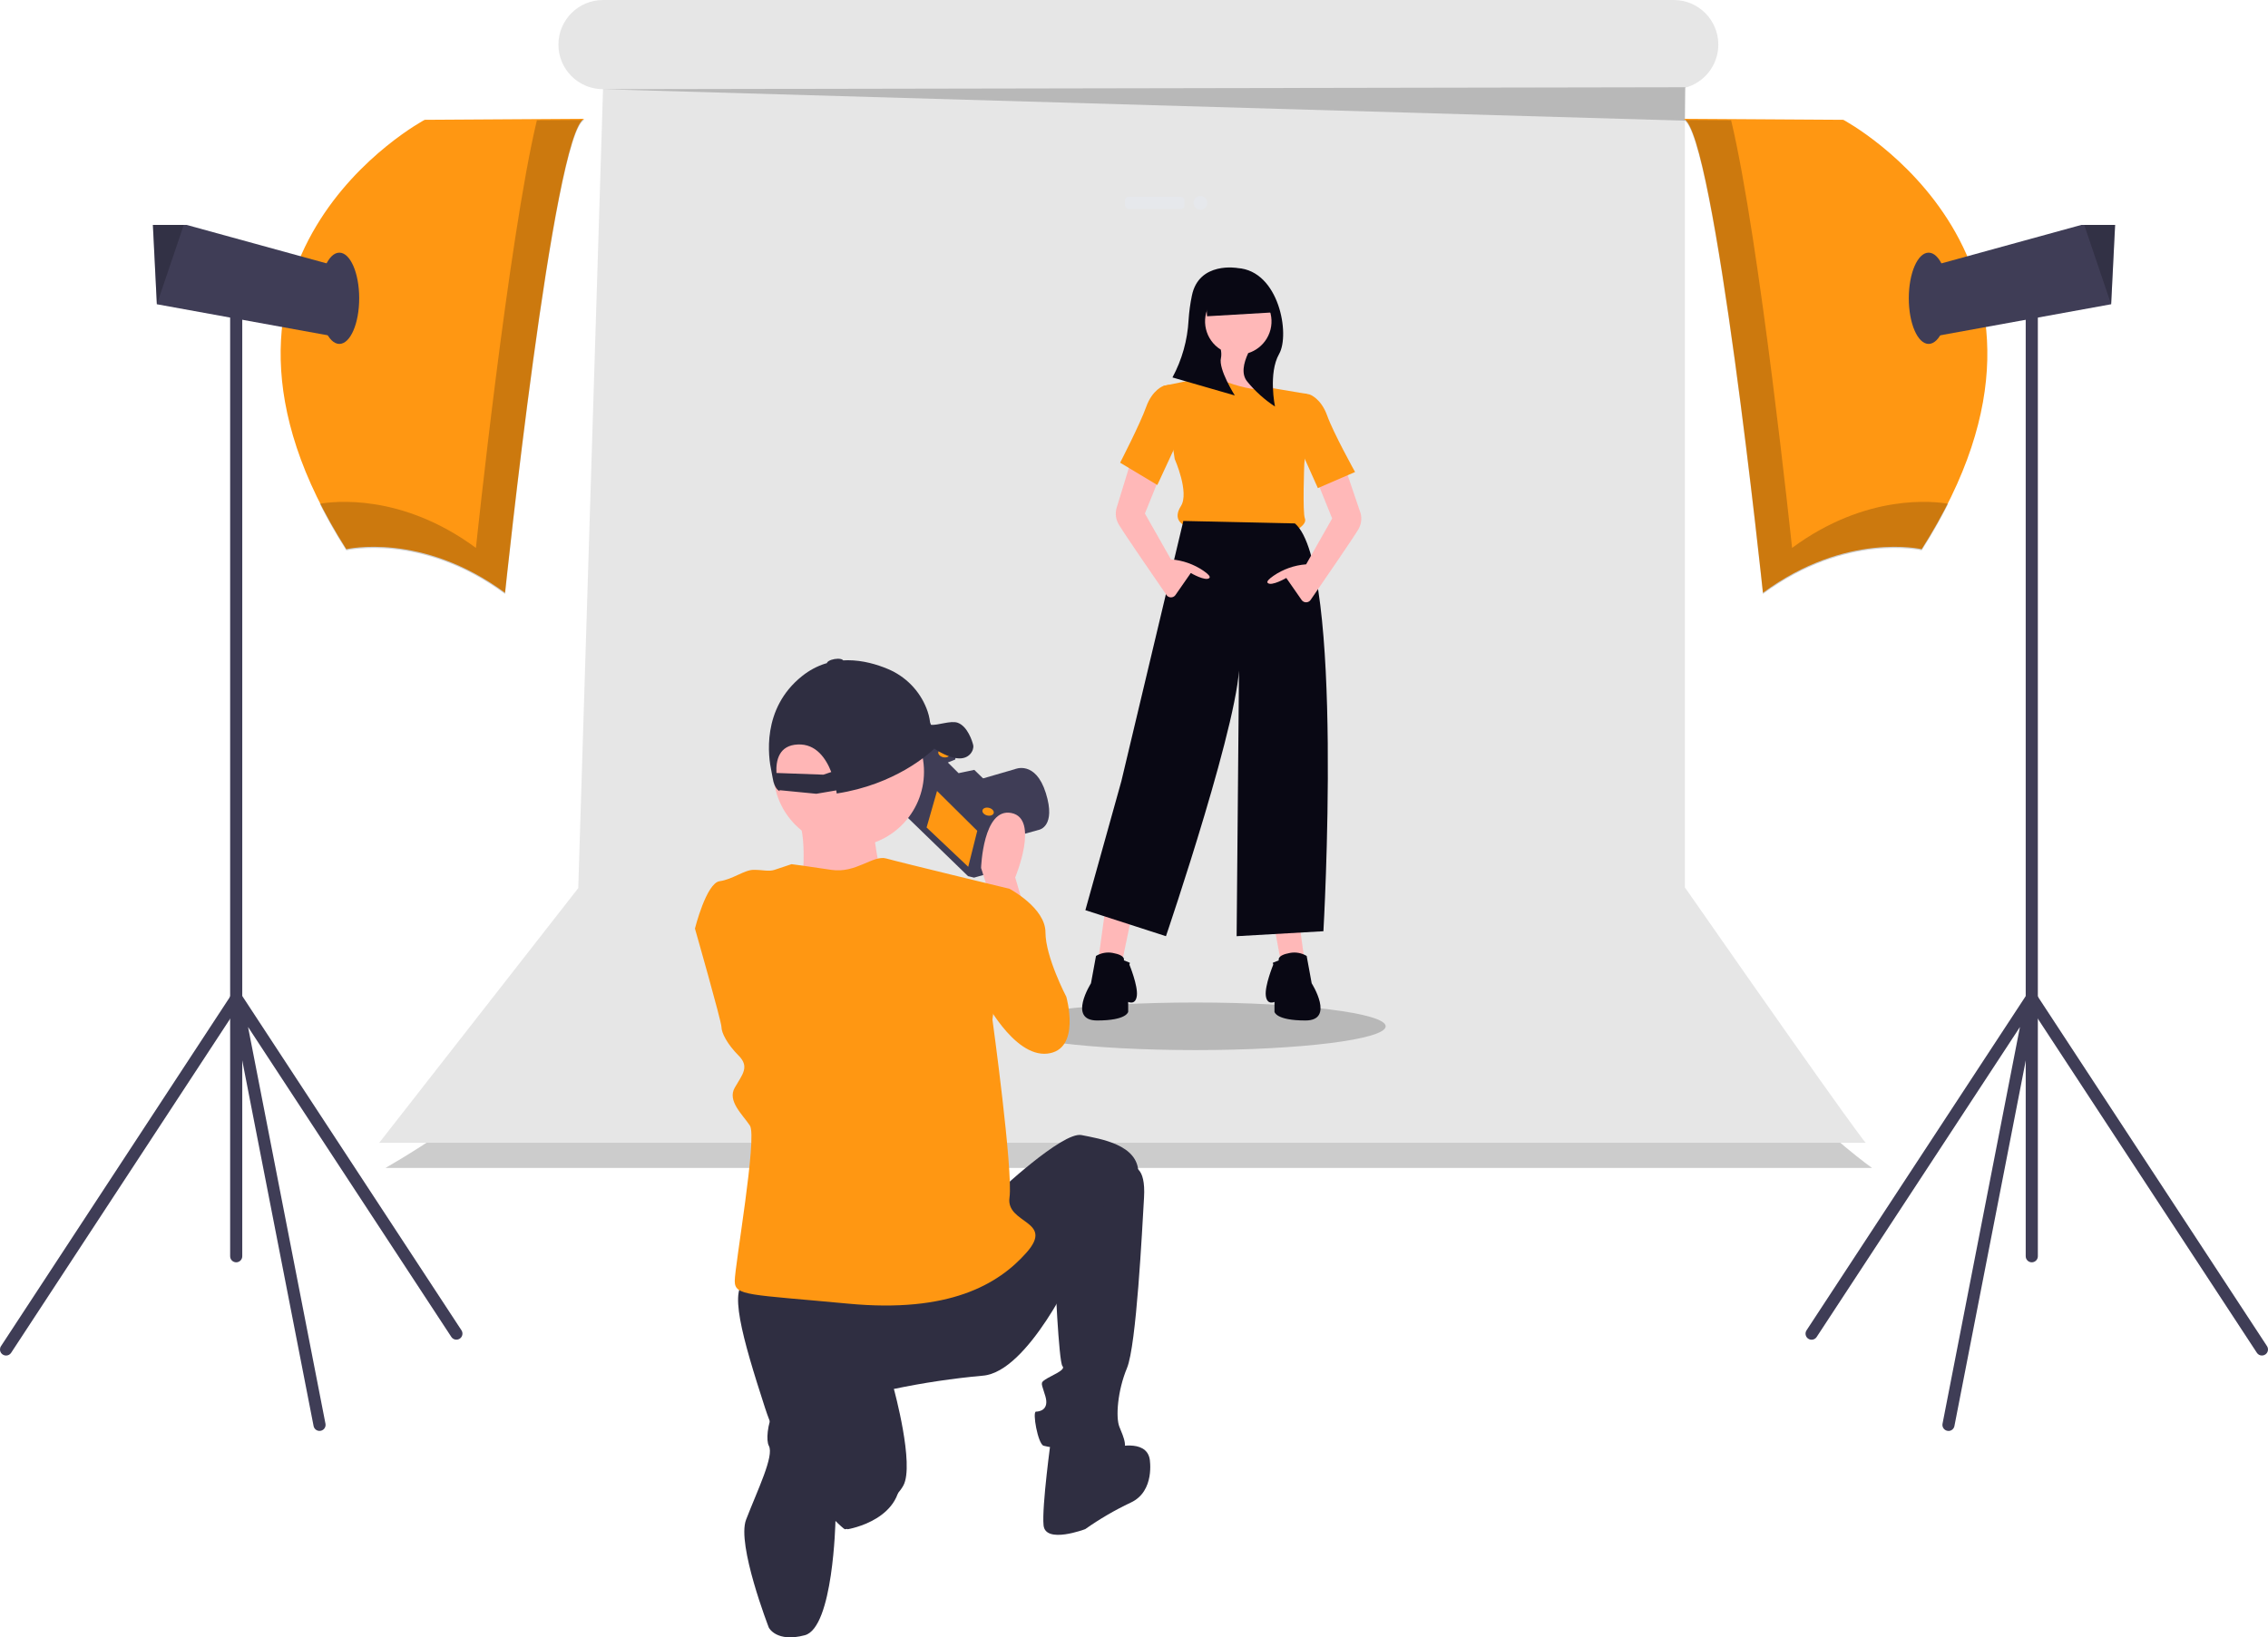
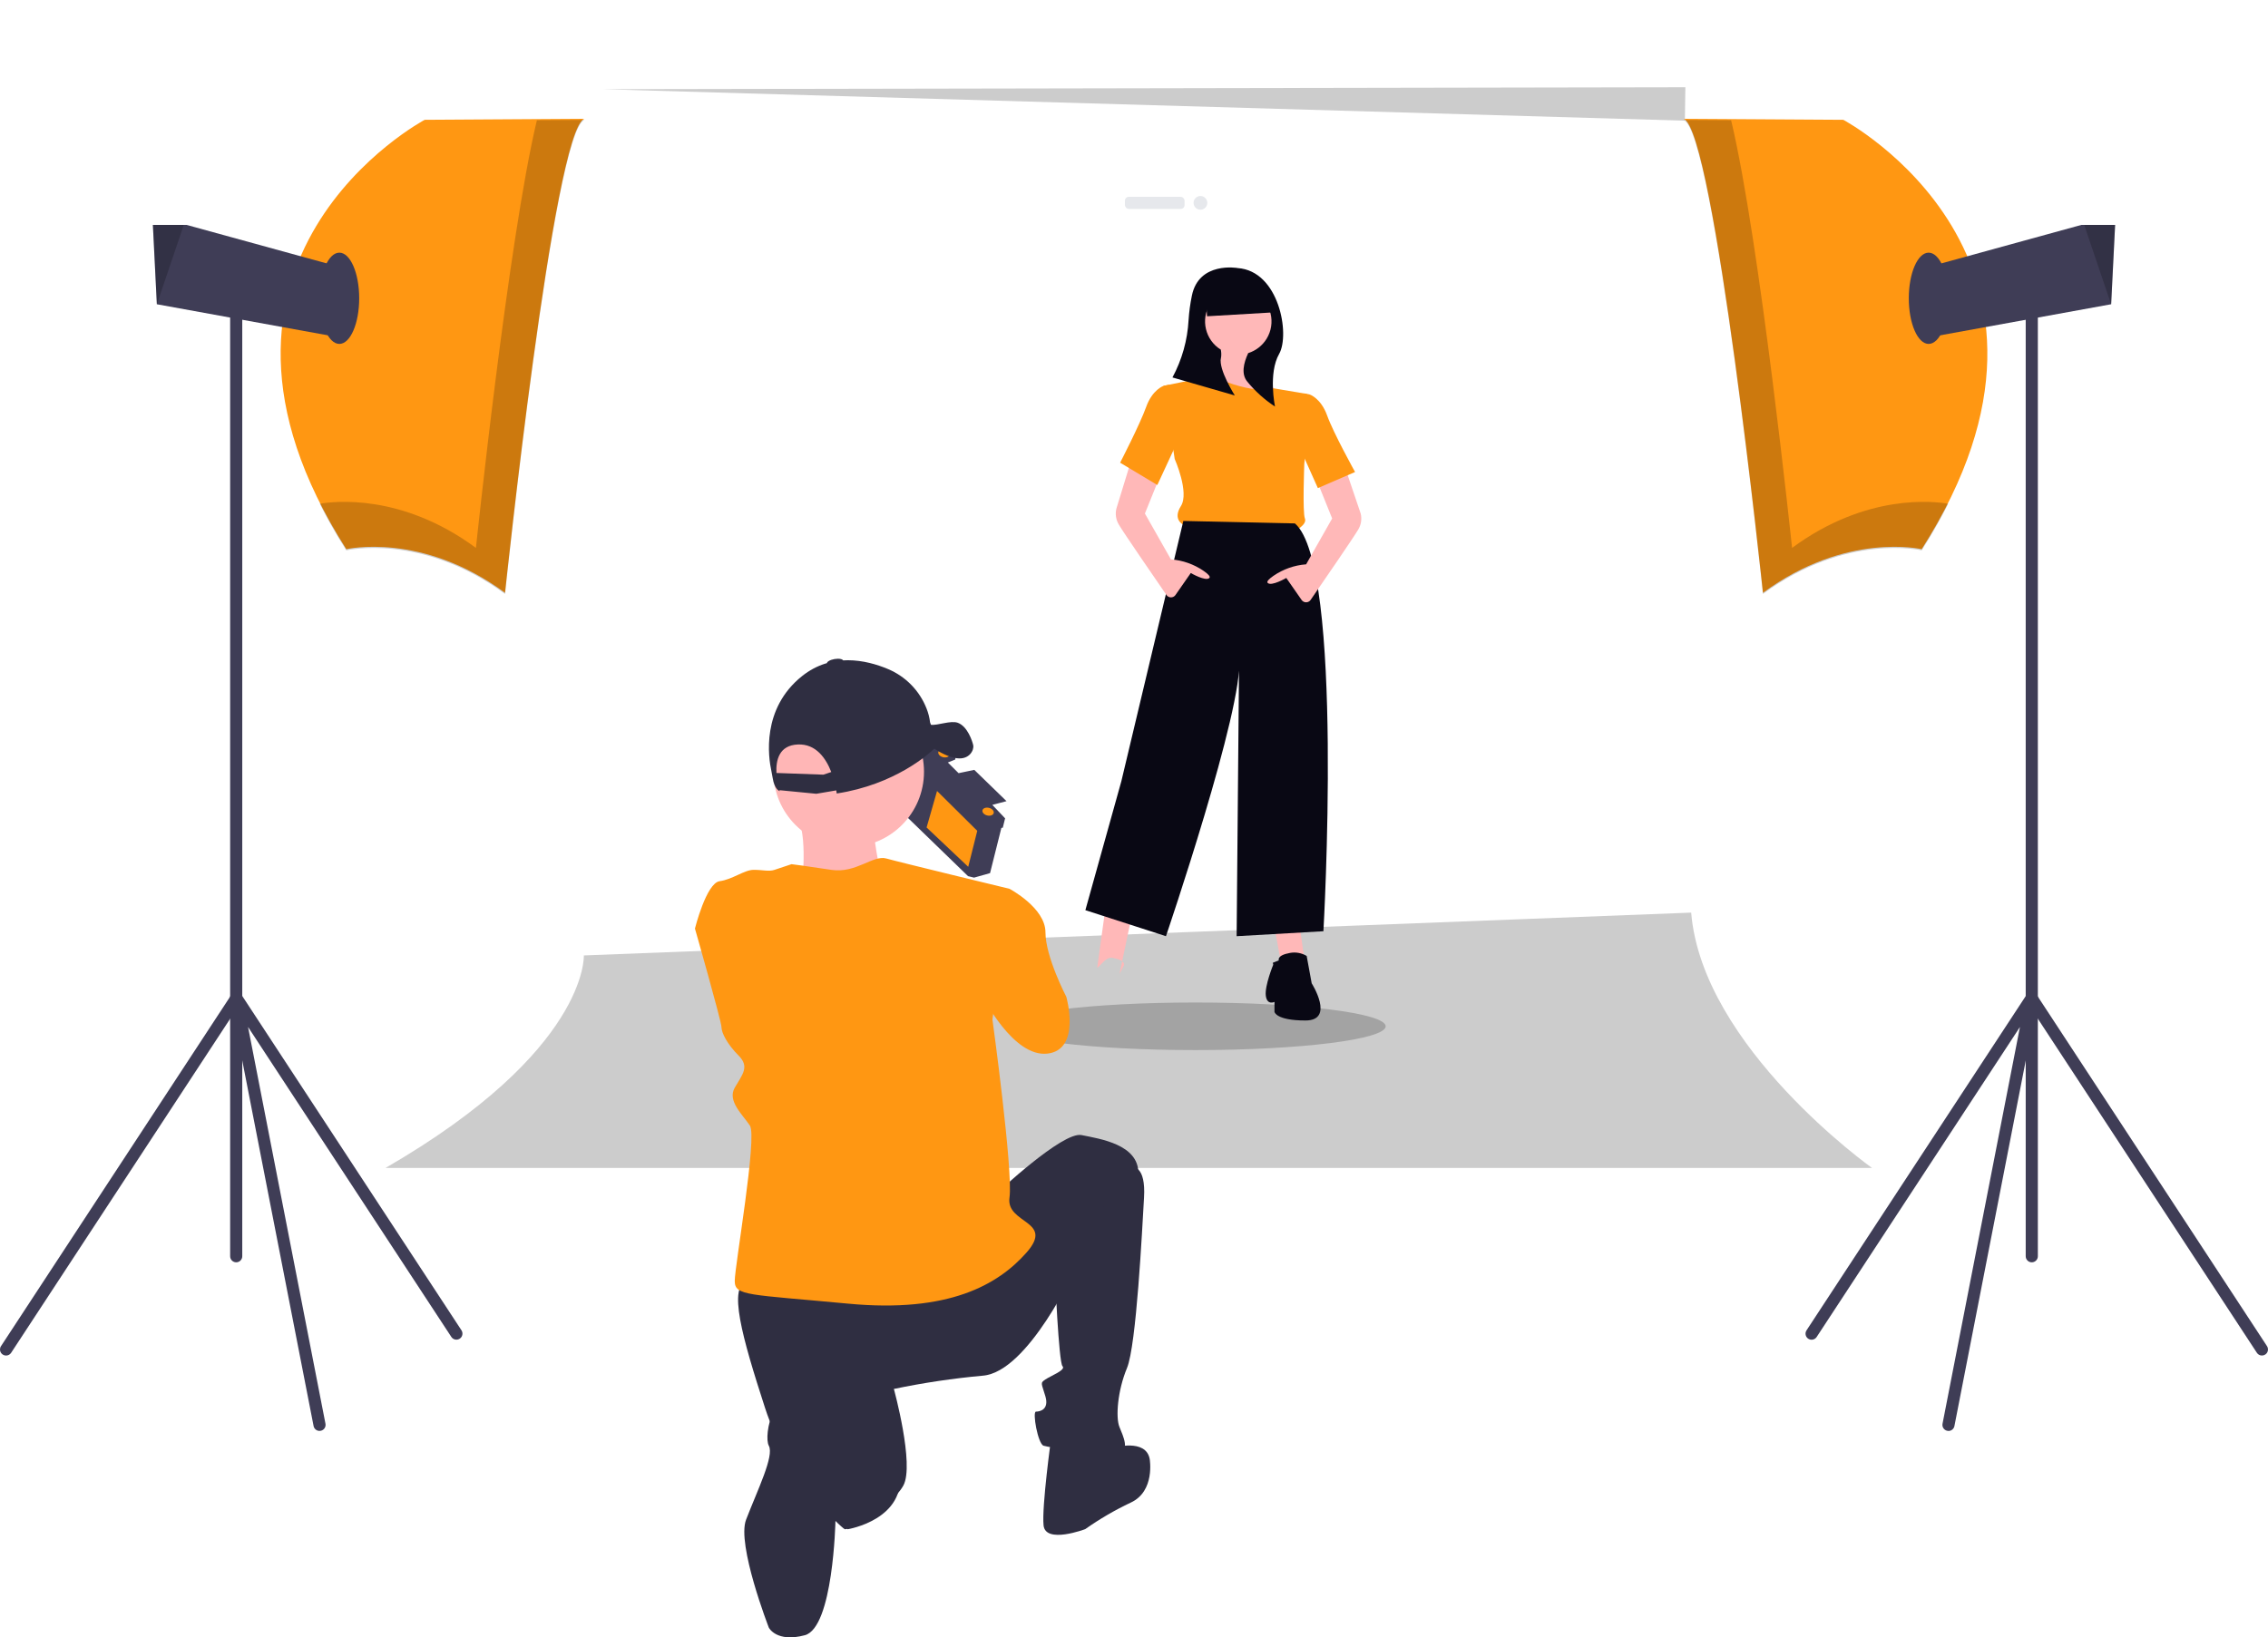
<svg xmlns="http://www.w3.org/2000/svg" id="Layer_1" viewBox="0 0 881.5 636.57">
  <defs>
    <style>      .st0 {        isolation: isolate;        opacity: .2;      }      .st1 {        fill: #2f2e41;      }      .st2 {        fill: #e6e6e6;      }      .st3 {        fill: #ffb6b6;      }      .st4 {        fill: #3f3d56;      }      .st5 {        fill: none;        stroke: #3f3d56;        stroke-miterlimit: 10;      }      .st6 {        fill: #ffb8b8;      }      .st7 {        fill: #ff9712;      }      .st8 {        fill: #090814;      }      .st9 {        fill: #e6e8ec;      }    </style>
  </defs>
  <path class="st0" d="M226.92,371.46s1.85,37-77.08,82.62t577.76,0s-65.98-46.86-70.29-99.27" />
-   <path class="st2" d="M654.86,345.01V34.13c7.65-1.98,13-8.89,13-16.79h0C667.86,7.76,660.1,0,650.52,0H234.38c-9.58,0-17.34,7.76-17.34,17.34h0c0,9.58,7.76,17.34,17.34,17.34h0l-9.63,310.61-77.35,99s-.65,0,577.76,0c0,0-.41,1-70.29-99.27Z" />
  <ellipse class="st0" cx="464.62" cy="399.01" rx="73.95" ry="9.25" />
  <polygon class="st0" points="234.38 34.68 654.86 46.92 655.05 33.92 234.38 34.68" />
  <rect class="st9" x="437.23" y="76.52" width="23.17" height="4.71" rx="1.48" ry="1.48" />
  <circle class="st9" cx="466.57" cy="78.87" r="2.67" />
  <path class="st7" d="M227.13,46.19l-62.07.39s-102.17,54.36-30.46,166.94c0,0,29.3-6.94,61.69,16.96,0,0,18.89-180.05,30.84-184.29Z" />
  <path class="st0" d="M208.67,46.75c-11.12,46.45-23.69,166.27-23.69,166.27-28.93-21.36-55.39-18.1-60.7-17.16,3.13,6.21,6.58,12.25,10.33,18.11,0,0,29.3-6.94,61.69,16.96,0,0,18.89-180.05,30.84-184.29l-18.46.11Z" />
  <polygon class="st4" points="134.22 104.4 128.82 130.62 60.98 118.29 60.96 118.29 59.42 87.44 72.53 87.44 134.22 104.4" />
  <polygon class="st0" points="71.43 87.44 60.98 118.29 60.96 118.29 59.42 87.44 71.43 87.44" />
  <ellipse class="st4" cx="131.9" cy="115.97" rx="7.71" ry="17.74" />
  <path class="st4" d="M91.81,490.77c-1.3,0-2.36-1.05-2.36-2.36h0V115.97c0-1.3,1.05-2.36,2.35-2.36,1.3,0,2.36,1.05,2.36,2.35h0v372.45c0,1.3-1.05,2.36-2.36,2.36h0Z" />
  <path class="st4" d="M124.19,556.32c-1.13,0-2.09-.8-2.31-1.91l-32.39-166.03c-.25-1.28.58-2.52,1.86-2.76.94-.18,1.9.22,2.42,1.02l85.59,130.56c.71,1.09.41,2.55-.68,3.26-1.09.71-2.55.41-3.26-.68h0l-79.01-120.51,30.09,154.24c.25,1.28-.58,2.52-1.86,2.76,0,0,0,0,0,0-.15.03-.3.04-.45.04Z" />
  <path class="st4" d="M2.35,527.01c-1.3,0-2.36-1.06-2.35-2.36,0-.46.13-.91.39-1.29l89.45-136.48c.72-1.09,2.18-1.39,3.26-.67,1.08.71,1.39,2.17.68,3.26L4.33,525.95c-.44.67-1.18,1.07-1.97,1.07Z" />
  <path class="st7" d="M654.37,46.19l62.07.39s102.17,54.36,30.46,166.94c0,0-29.3-6.94-61.69,16.96,0,0-18.89-180.05-30.84-184.29Z" />
  <path class="st0" d="M672.83,46.75c11.12,46.45,23.69,166.27,23.69,166.27,28.93-21.36,55.39-18.1,60.7-17.16-3.13,6.21-6.58,12.25-10.33,18.11,0,0-29.3-6.94-61.69,16.96,0,0-18.89-180.05-30.84-184.29l18.46.11Z" />
  <polygon class="st4" points="747.28 104.4 752.68 130.62 820.52 118.29 820.54 118.29 822.08 87.44 808.97 87.44 747.28 104.4" />
  <polygon class="st0" points="810.07 87.44 820.52 118.29 820.54 118.29 822.08 87.44 810.07 87.44" />
  <ellipse class="st4" cx="749.6" cy="115.97" rx="7.71" ry="17.74" />
  <path class="st4" d="M789.69,490.77c-1.3,0-2.36-1.05-2.36-2.36h0V115.97c0-1.3,1.06-2.36,2.36-2.36s2.36,1.06,2.36,2.36v372.44c0,1.3-1.05,2.36-2.36,2.36h0Z" />
  <path class="st4" d="M757.31,556.32c-.15,0-.3-.01-.45-.04-1.28-.25-2.11-1.49-1.86-2.76l30.09-154.24-79.01,120.52c-.71,1.09-2.18,1.39-3.26.68-1.09-.71-1.39-2.18-.68-3.26h0l85.59-130.56c.71-1.09,2.18-1.39,3.26-.68.8.53,1.2,1.48,1.02,2.42l-32.39,166.03c-.22,1.11-1.18,1.9-2.31,1.91Z" />
  <path class="st4" d="M879.14,527.01c-.8,0-1.54-.4-1.97-1.07l-89.45-136.48c-.71-1.09-.41-2.55.68-3.26,1.09-.71,2.55-.41,3.26.68l89.45,136.48c.71,1.09.41,2.55-.68,3.26-.38.25-.83.39-1.29.39Z" />
-   <path class="st4" d="M387.03,327.29l16.89-4.7s6.61-1.32,2.57-14.24-12.06-9.3-12.06-9.3l-14.98,4.35-5.91,1.83,8.32,11.67.7,7.78,4.47,2.61Z" />
  <polygon class="st4" points="354.4 293.15 349.1 314.32 376.24 340.63 378.58 341.21 384.8 339.46 390.1 318.3 384.74 312.66 390.22 311.22 378.52 299.86 372.41 301.14 367.51 296.27 370.81 294.95 371.13 293.71 367.12 290.55 354.4 293.15" />
  <polygon class="st7" points="379.83 323.01 376.32 337.01 360.14 321.71 364.2 307.52 379.83 323.01" />
  <polygon class="st5" points="354.4 293.15 353.65 296.12 380.65 322.38 382.98 322.97 389.01 321.34 389.35 321.33 390.1 318.3 384.74 312.66 390.22 311.22 378.52 299.86 372.41 301.14 367.51 296.27 370.81 294.95 371.13 293.71 367.12 290.55 354.4 293.15" />
  <ellipse class="st7" cx="366.87" cy="292.89" rx="1.52" ry="2.25" transform="translate(-6.36 577.63) rotate(-75.94)" />
  <ellipse class="st7" cx="384.02" cy="315.54" rx="1.52" ry="2.25" transform="translate(-15.34 611.42) rotate(-75.94)" />
-   <path class="st3" d="M398.25,353.65l-3.68-12.52s9.58-22.83-1.47-25.04-11.78,21.36-11.78,21.36l4.42,13.99,12.52,2.21Z" />
  <circle class="st3" cx="329.87" cy="300.05" r="29.26" />
  <path class="st3" d="M339.34,320.7s1.72,21.51,6.02,23.23-46.47,13.77-46.47,13.77l12.91-14.63s2.58-22.37-3.44-27.54l30.98,5.16Z" />
  <path class="st7" d="M380.57,347.02l11.78-1.47s13.99,7.37,13.99,16.94,8.1,25.04,8.1,25.04c0,0,5.89,20.62-7.37,22.1s-25.04-22.1-25.04-22.1l-1.47-40.51Z" />
  <path class="st1" d="M387.2,464.13s25.78-24.31,33.14-22.83,22.1,3.68,22.1,14.73-24.31,36.83-24.31,36.83c0,0-18.41,40.51-36.09,41.98-11.63,1.05-23.19,2.78-34.62,5.16,0,0,8.1,29.46,3.68,37.56s-21.36,17.68-22.83,16.94-22.1-19.89-30.93-47.14-14.73-47.88-6.63-49.35,96.49-33.88,96.49-33.88Z" />
  <path class="st1" d="M440.23,453.82s5.16-.74,4.42,11.78-2.95,57.45-6.63,66.29-4.42,19.15-2.95,22.83,4.42,9.58-.74,10.31-26.52-2.21-28.73-2.95-4.42-13.26-2.95-13.26,5.16-.74,3.68-5.89-2.21-5.16,0-6.63,8.1-3.68,6.63-5.16-2.95-36.09-2.95-36.09l30.2-41.25Z" />
  <path class="st1" d="M432.86,562.83s12.52-3.68,13.99,4.42c0,0,2.21,12.52-7.37,16.94-6.18,2.92-12.09,6.37-17.68,10.31,0,0-15.47,5.89-16.2-1.47s2.95-33.88,2.95-33.88l24.31,3.68Z" />
  <path class="st1" d="M349.64,571.67l-23.57-19.15s4.42,23.57-1.47,27.99l-2.69,7.87,7.54,6.17s23.14-3.72,20.2-22.87Z" />
  <path class="st1" d="M316.49,539.26s15.47,4.42,13.26,19.89-5.04,32.27-5.04,32.27c0,0-.85,41.38-11.9,44.33s-13.99-2.95-13.99-2.95c0,0-12.56-32.34-8.84-41.98,4.5-11.67,10.99-24.78,8.84-28.73-2.12-3.88,1.47-25.04,17.68-22.83Z" />
  <path class="st7" d="M307.65,335.98s5.89.74,15.47,2.21,16.2-5.89,21.36-4.42,47.88,11.78,47.88,11.78l-6.63,50.82s8.1,58.92,6.63,69.23,17.68,8.84,6.63,21.36-30.2,23.57-69.23,19.89-44.19-2.95-44.19-8.84,8.84-55.98,5.89-60.4-8.84-9.58-5.89-14.73,5.89-8.1,1.47-12.52-6.63-8.84-6.63-11.05-10.31-38.3-10.31-38.3c0,0,4.42-17.68,9.58-18.41s9.58-4.42,13.26-4.42,5.89.74,8.1,0l6.63-2.21Z" />
  <path class="st1" d="M378.28,289.79c-.38-1.7-2.23-7.39-6.01-8.78-2.76-1.02-7.89,1.13-10.45.77l-.33-.94c-.22-1.84-.68-3.65-1.37-5.38-2.73-6.97-8.18-12.52-15.09-15.39-8.42-3.52-21.74-6.43-33.3,2.79-15.87,12.67-13.08,31.63-11.92,36.89.19.88.36,1.76.49,2.65.71,4.63,2.76,5.19,2.76,5.19,0,0-.04-.13-.12-.38l14.34,1.4,7.75-1.32c.13.76.18,1.21.18,1.21,22.62-3.46,35.79-15.37,37.92-17.44,1.88,1.25,5.38,3.28,8.77,3.73,4.97.65,6.74-3.3,6.36-5ZM320,301.18l-18.22-.66c-.26-4.97,1.03-10.79,8.35-11.08,7.06-.29,10.91,5.45,12.96,10.71l-3.09,1.04Z" />
  <ellipse class="st1" cx="324.55" cy="257.46" rx="3.22" ry="1.22" transform="translate(-38.69 58.27) rotate(-9.69)" />
  <g id="Group_44">
    <path id="Path_797-253" class="st6" d="M501.38,372.41c-5.3.96-4.34,2.89-4.34,2.89l1.69,3.37-4.34-23.13,10.12-.24,2.89,20.96c-1.51-.88-3.28-4.35-6.02-3.86Z" />
    <path id="Path_798-254" class="st8" d="M494.7,374.31l2.34-.94s-.96-1.93,4.34-2.89c2.23-.41,4.54.01,6.48,1.18l1.95,10.63s9.16,14.46-2.41,14.46-12.05-3.37-12.05-3.37v-3.86s-2.89,1.45-3.37-2.41,2.89-12.05,2.89-12.05l-.17-.75Z" />
    <path id="Path_799-255" class="st6" d="M432.47,372.41c5.3.96,4.34,2.89,4.34,2.89l-1.69,3.37,4.34-20.72-10.12-2.65-2.89,20.96c1.51-.88,3.28-4.35,6.02-3.86Z" />
    <circle id="Ellipse_145" class="st6" cx="481.14" cy="123.03" r="14.7" />
    <path id="Path_800-256" class="st6" d="M474.39,133.63s2.41,10.6-6.26,14.46,28.43,4.82,28.43,4.82c0,0-9.16-10.12-6.75-20.72l-15.42,1.45Z" />
    <path id="Path_801-257" class="st7" d="M471.02,146.16l-18.79,3.86,4.34,28.43s5.78,13.01,2.41,18.31.96,7.23.96,7.23l43.37,2.41s4.82-2.41,3.86-4.82-.24-20.96-.24-20.96c0,0,0-1.93,1.2-7.95l-.24-19.52-12.86-2.18s-7.14,2.9-24.01-4.81Z" />
    <path id="Path_802-258" class="st8" d="M459.93,202.54l-24.1,101.2-13.98,50.12,31.32,10.12s30.36-89.15,28.43-107.95l-.96,107.95,33.73-1.93s8.19-142.16-11.08-158.55l-43.37-.96Z" />
    <path id="Path_803-259" class="st6" d="M443.07,167.84l-9.16,29.88c-.53,2.13-.18,4.39.96,6.26,1.56,2.73,13.86,20.62,18.49,27.34.67.97,2,1.22,2.97.55.21-.15.4-.33.54-.54l5.95-8.55s5.78,3.37,7.23,1.93c.54-.54-.61-1.63-2.26-2.77-3.74-2.56-8.08-4.1-12.6-4.45h-.08s-10.12-17.84-10.12-17.84l10.12-25.06-12.05-6.75Z" />
    <path id="Path_804-260" class="st7" d="M456.08,151.46l-1.71-1.88-2.14.44s-4.34,1.45-6.75,8.19c-2.41,6.75-10.12,21.68-10.12,21.68l14.46,8.67,9.16-19.76-2.89-17.35Z" />
    <path id="Path_805-261" class="st6" d="M518.97,170.49l9.88,29.15c.53,2.13.18,4.39-.96,6.26-1.56,2.73-13.86,20.62-18.49,27.34-.67.97-2,1.22-2.97.55-.21-.15-.4-.33-.54-.54l-5.95-8.55s-5.78,3.37-7.23,1.93c-.54-.54.61-1.63,2.26-2.77,3.74-2.56,8.08-4.1,12.6-4.45h.08s10.12-17.84,10.12-17.84l-10.12-25.06,11.33-6.02Z" />
    <path id="Path_806-262" class="st7" d="M505.23,154.83l1.71-1.88,2.14.44s4.34,1.45,6.75,8.19c2.41,6.75,10.84,21.93,10.84,21.93l-14.46,6.26-8.19-18.31,1.2-16.63Z" />
    <path id="Path_807-263" class="st8" d="M481.01,104.21s-15.07-2.69-17.77,10.77c-.65,3.13-1.07,6.29-1.28,9.48-.42,7.8-2.56,15.41-6.26,22.29h0l24.23,7s-6.46-10.23-5.38-14.54c.2-1.08.18-2.19-.04-3.26-6.07-3.74-7.96-11.7-4.22-17.77,3.74-6.07,11.7-7.96,17.77-4.22,6.07,3.74,7.96,11.7,4.22,17.77-1.64,2.65-4.18,4.63-7.15,5.56-1.8,3.92-2.78,8.16-.35,11.08,3.08,3.76,6.71,7.03,10.77,9.69,0,0-2.69-12.92,1.61-20.46s0-32.3-16.15-33.38Z" />
    <path id="Path_808-264" class="st8" d="M494.4,121.48l-25.26,1.48-.69-11.84,21.98-.79,3.97,11.15Z" />
-     <path id="Path_809-265" class="st8" d="M439.14,374.31l-2.34-.94s.96-1.93-4.34-2.89c-2.23-.41-4.54.01-6.48,1.18l-1.95,10.63s-9.16,14.46,2.41,14.46,12.05-3.37,12.05-3.37v-3.86s2.89,1.45,3.37-2.41-2.89-12.05-2.89-12.05l.17-.75Z" />
  </g>
</svg>